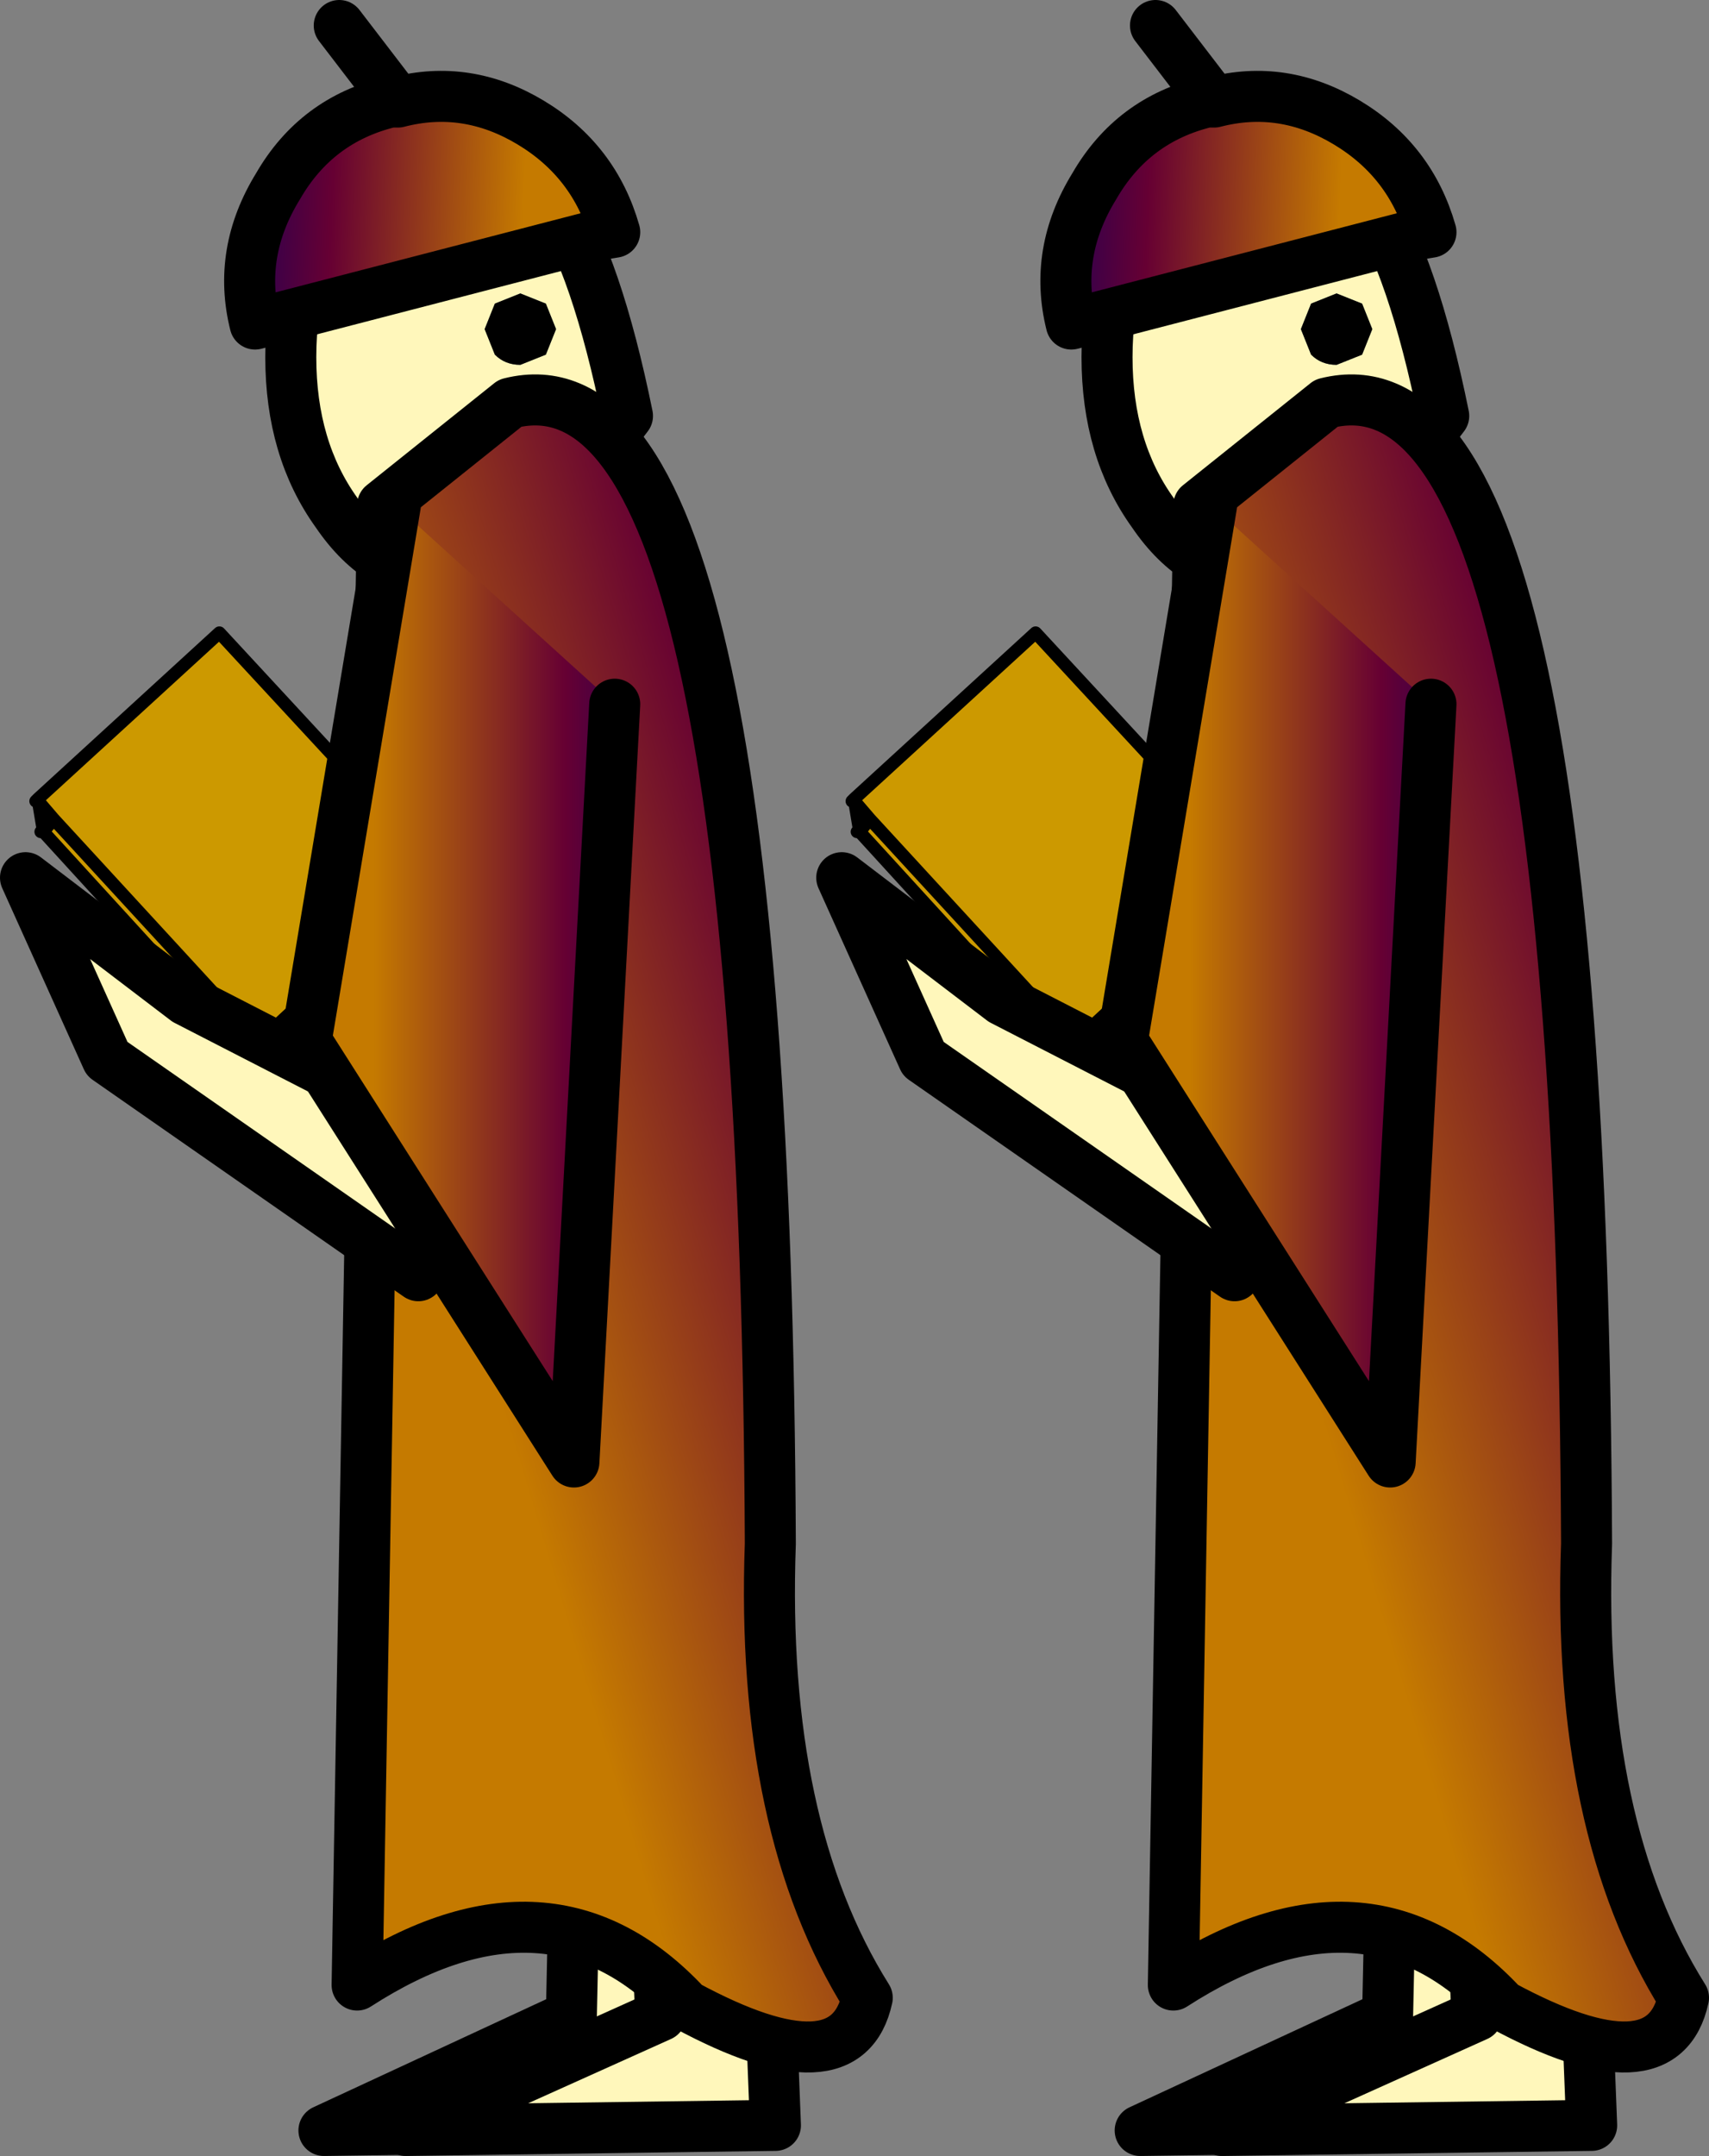
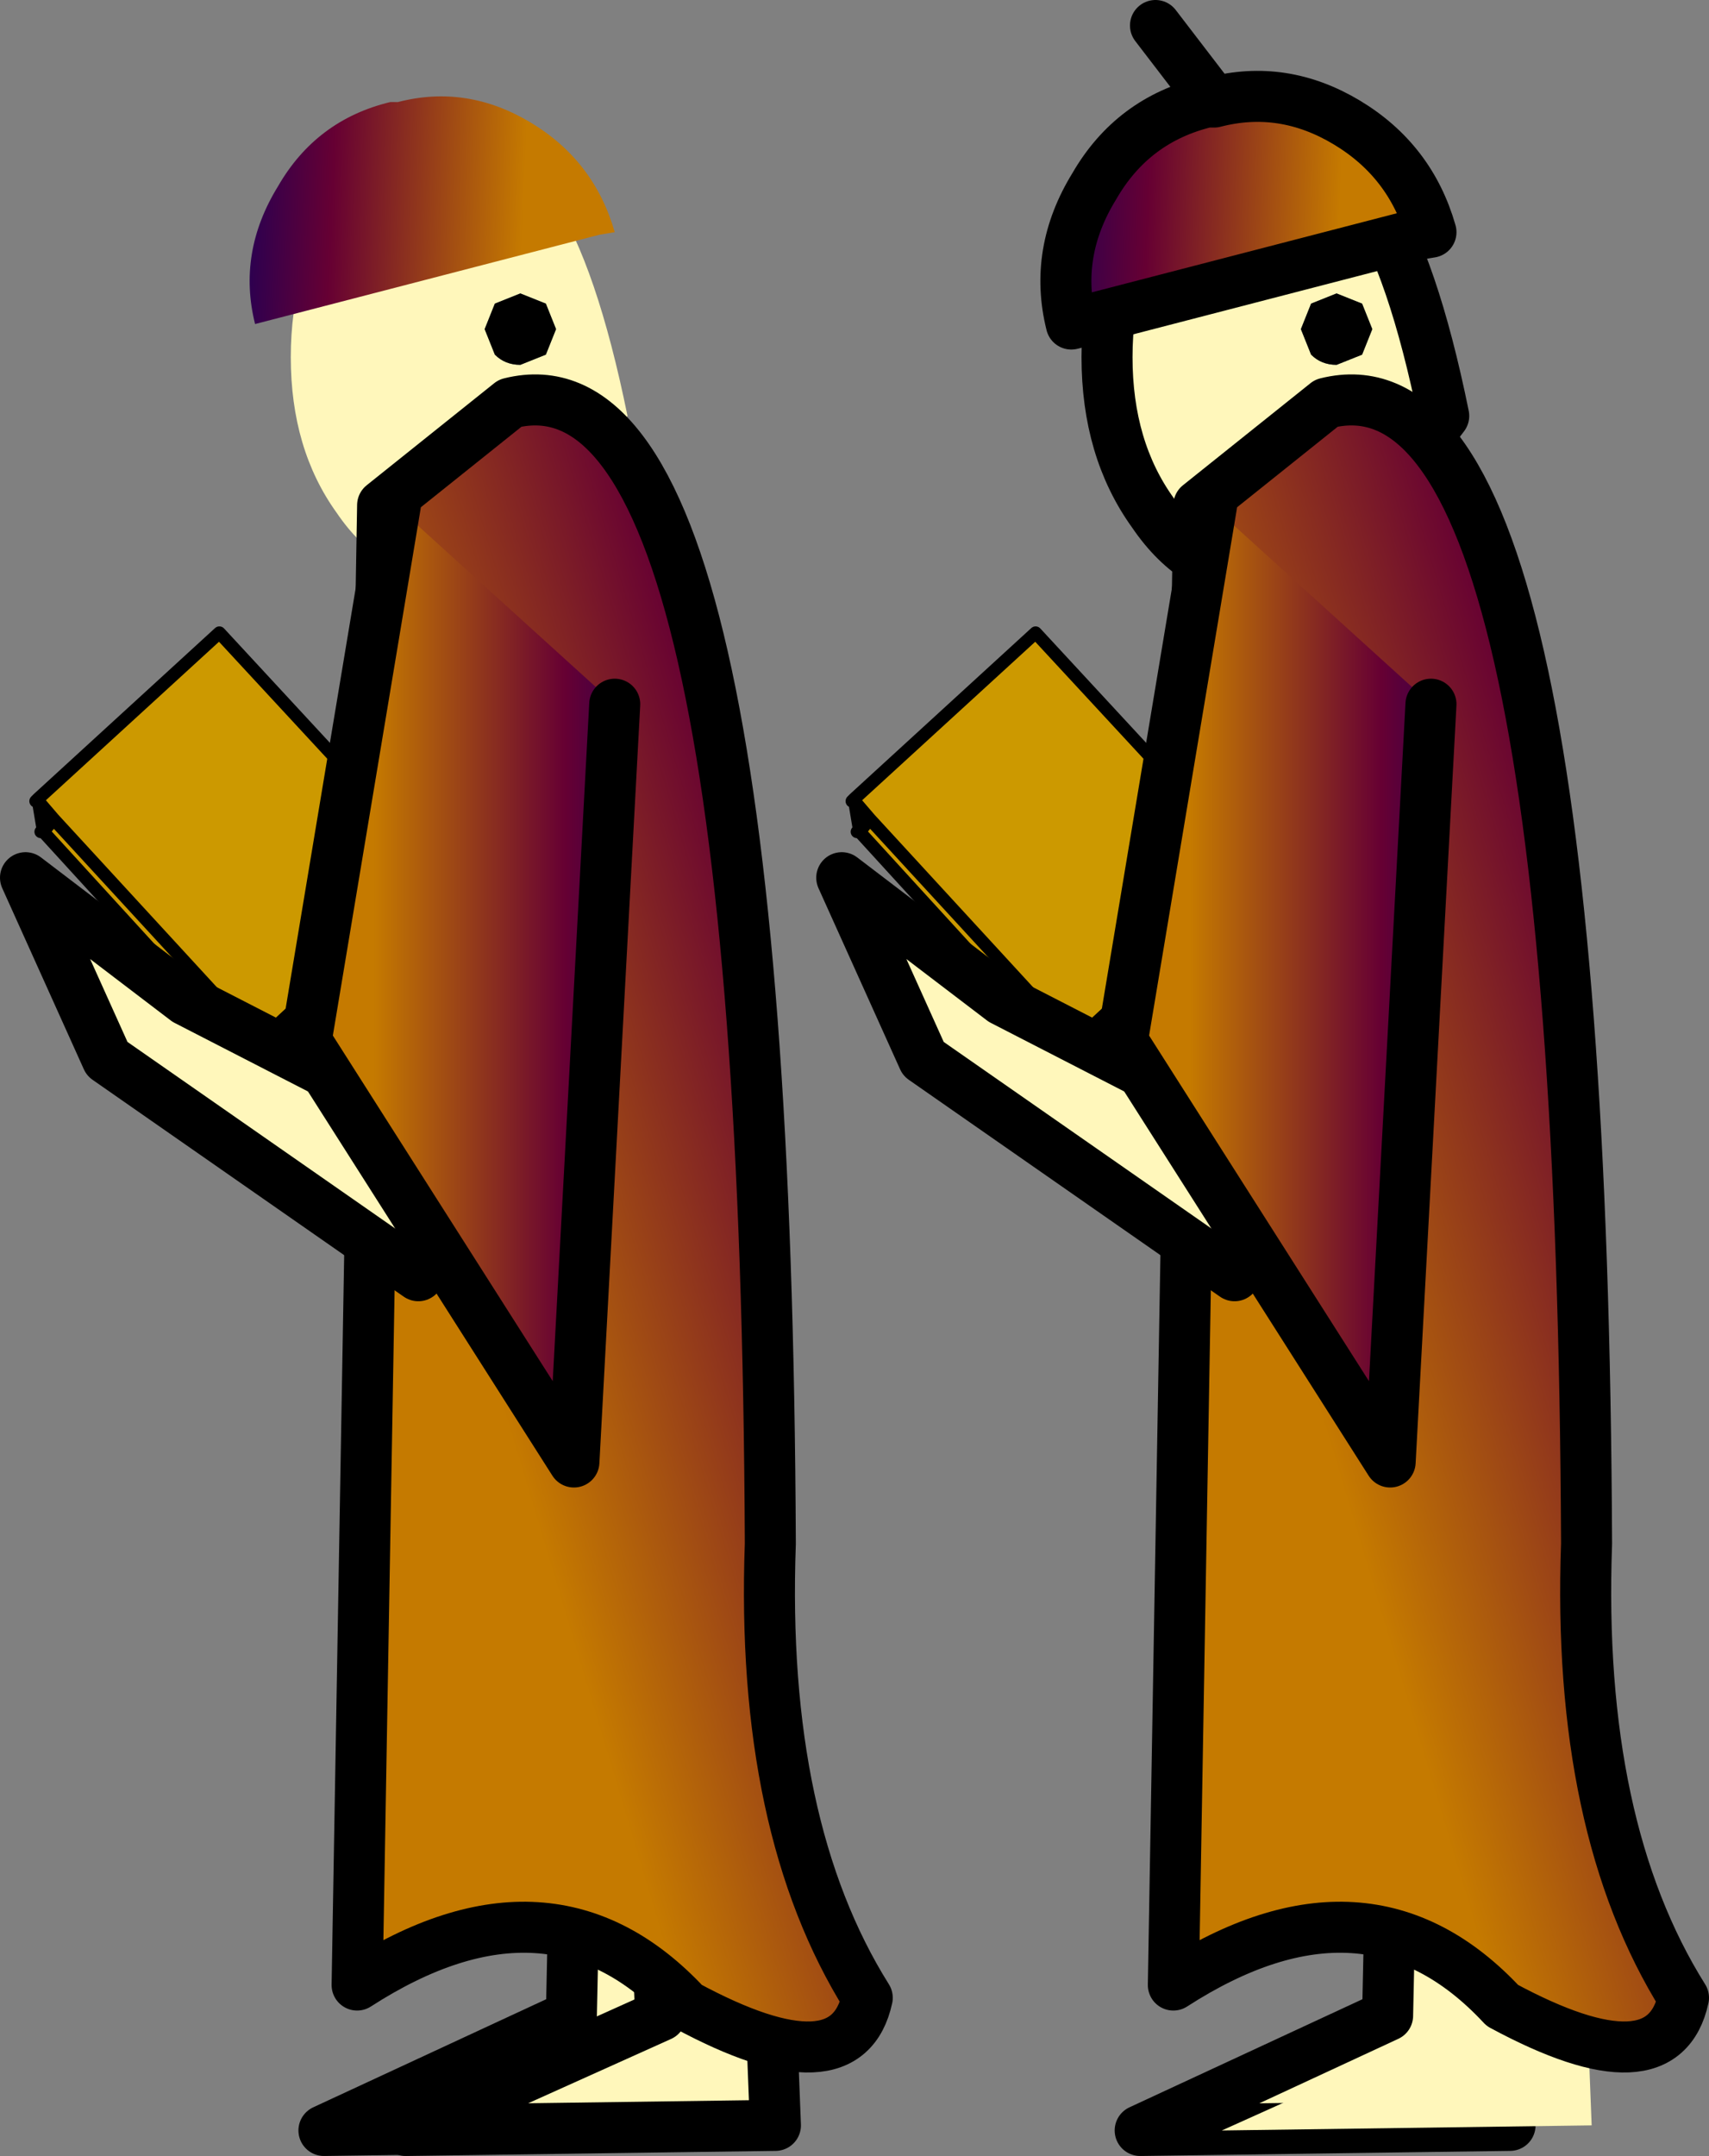
<svg xmlns="http://www.w3.org/2000/svg" height="42.25px" width="33.5px">
  <rect width="100%" height="100%" fill="#808080" stroke="none" />
  <g transform="matrix(1.0, 0.0, 0.0, 1.0, 42.2, 22.4)">
    <path d="M-28.85 12.85 L-28.6 19.25 -35.85 19.35 -31.0 17.1 -30.95 14.75 -28.85 12.85" fill="#fff7bb" fill-rule="evenodd" stroke="none" />
    <path d="M-28.85 12.85 L-30.95 14.75 -31.0 17.1 -35.85 19.35 -28.6 19.25 -28.85 12.85 Z" fill="none" stroke="#000000" stroke-linecap="round" stroke-linejoin="round" stroke-width="1.0" />
    <path d="M-27.25 12.85 L-27.0 19.25 -34.25 19.35 -29.25 17.1 -29.35 14.75 -27.25 12.85" fill="#fff7bb" fill-rule="evenodd" stroke="none" />
    <path d="M-27.25 12.85 L-29.35 14.75 -29.25 17.1 -34.25 19.35 -27.0 19.25 -27.25 12.85 Z" fill="none" stroke="#000000" stroke-linecap="round" stroke-linejoin="round" stroke-width="1.0" />
    <path d="M-31.5 -16.45 L-32.0 -16.65 -32.5 -16.45 -32.7 -15.95 -32.5 -15.45 Q-32.3 -15.25 -32.0 -15.25 L-31.5 -15.45 -31.3 -15.95 -31.5 -16.45 M-31.35 -18.5 Q-30.5 -17.2 -29.9 -14.25 L-31.35 -12.35 Q-32.25 -11.1 -33.5 -11.1 -34.75 -11.1 -35.6 -12.35 -36.5 -13.6 -36.5 -15.4 -36.5 -17.2 -35.6 -18.5 -34.75 -19.75 -33.5 -19.75 -32.25 -19.75 -31.35 -18.5" fill="#fff7bb" fill-rule="evenodd" stroke="none" />
    <path d="M-31.5 -16.45 L-31.3 -15.95 -31.5 -15.45 -32.0 -15.25 Q-32.3 -15.25 -32.5 -15.45 L-32.7 -15.95 -32.5 -16.45 -32.0 -16.65 -31.5 -16.45" fill="#000000" fill-rule="evenodd" stroke="none" />
-     <path d="M-31.35 -18.5 Q-32.25 -19.75 -33.5 -19.75 -34.75 -19.75 -35.6 -18.5 -36.5 -17.2 -36.5 -15.4 -36.5 -13.6 -35.6 -12.35 -34.75 -11.1 -33.5 -11.1 -32.25 -11.1 -31.35 -12.35 L-29.9 -14.25 Q-30.5 -17.2 -31.35 -18.5 Z" fill="none" stroke="#000000" stroke-linecap="round" stroke-linejoin="round" stroke-width="1.0" />
    <path d="M-34.4 -20.4 Q-33.05 -20.75 -31.8 -20.0 -30.55 -19.25 -30.15 -17.85 L-30.45 -17.8 -37.2 -16.05 Q-37.55 -17.45 -36.75 -18.75 -36.0 -20.05 -34.55 -20.4 L-34.4 -20.4" fill="url(#gradient0)" fill-rule="evenodd" stroke="none" />
-     <path d="M-34.4 -20.4 L-35.55 -21.9 M-34.4 -20.4 L-34.55 -20.4 Q-36.0 -20.05 -36.75 -18.75 -37.55 -17.45 -37.2 -16.05 L-30.45 -17.8 -30.15 -17.85 Q-30.55 -19.25 -31.8 -20.0 -33.05 -20.75 -34.4 -20.4 Z" fill="none" stroke="#000000" stroke-linecap="round" stroke-linejoin="round" stroke-width="1.0" />
    <path d="M-32.2 -14.5 Q-27.2 -15.75 -27.1 7.85 -27.3 13.4 -25.2 16.75 -25.6 18.6 -28.75 16.9 -31.4 14.05 -35.2 16.5 L-34.7 -12.5 -32.2 -14.5" fill="url(#gradient1)" fill-rule="evenodd" stroke="none" />
    <path d="M-32.2 -14.5 Q-27.2 -15.75 -27.1 7.85 -27.3 13.4 -25.2 16.75 -25.6 18.6 -28.75 16.9 -31.4 14.05 -35.2 16.5 L-34.7 -12.5 -32.2 -14.5 Z" fill="none" stroke="#000000" stroke-linecap="round" stroke-linejoin="round" stroke-width="1.0" />
    <path d="M-41.45 -6.7 L-41.5 -6.7 -41.45 -6.75 -41.45 -6.7 -41.45 -6.75 -37.9 -10.0 -33.55 -5.3 -33.8 -5.05 -37.05 -2.05 -37.15 -2.0 -41.15 -6.35 -37.15 -2.0 -37.05 -2.05 -37.1 -1.45 -41.35 -6.1 -41.4 -6.1 -41.35 -6.1 -41.15 -6.35 -41.45 -6.7" fill="#cc9900" fill-rule="evenodd" stroke="none" />
-     <path d="M-33.8 -5.05 L-33.45 -4.7 -37.05 -1.4 -37.1 -1.45 -37.05 -2.05 -33.8 -5.05" fill="#ffffff" fill-rule="evenodd" stroke="none" />
    <path d="M-41.45 -6.75 L-41.5 -6.7 -41.45 -6.7 -41.45 -6.75 -37.9 -10.0 -33.55 -5.3 -33.8 -5.05 -33.45 -4.7 -37.05 -1.4 -37.1 -1.45 -41.35 -6.1 -41.4 -6.1 -41.35 -6.1 -41.45 -6.7 -41.15 -6.35 -37.15 -2.0 -37.05 -2.05 -33.8 -5.05 M-41.35 -6.1 L-41.15 -6.35 M-37.05 -2.05 L-37.1 -1.45" fill="none" stroke="#000000" stroke-linecap="round" stroke-linejoin="round" stroke-width="0.25" />
    <path d="M-38.55 -2.8 L-33.2 -0.05 -34.0 2.6 -40.1 -1.65 -41.7 -5.2 -38.55 -2.8" fill="#fff7bb" fill-rule="evenodd" stroke="none" />
    <path d="M-38.55 -2.8 L-33.2 -0.05 -34.0 2.6 -40.1 -1.65 -41.7 -5.2 -38.55 -2.8 Z" fill="none" stroke="#000000" stroke-linecap="round" stroke-linejoin="round" stroke-width="1.0" />
    <path d="M-30.15 -8.6 L-30.95 6.25 -36.2 -2.0 -34.45 -12.5 -30.15 -8.6" fill="url(#gradient2)" fill-rule="evenodd" stroke="none" />
    <path d="M-30.15 -8.6 L-30.95 6.25 -36.2 -2.0 -34.45 -12.5" fill="none" stroke="#000000" stroke-linecap="round" stroke-linejoin="round" stroke-width="1.0" />
    <path d="M-12.85 12.85 L-12.6 19.25 -19.85 19.35 -15.0 17.1 -14.95 14.75 -12.85 12.85" fill="#fff7bb" fill-rule="evenodd" stroke="none" />
    <path d="M-12.85 12.85 L-14.95 14.75 -15.0 17.1 -19.85 19.35 -12.6 19.25 -12.85 12.85 Z" fill="none" stroke="#000000" stroke-linecap="round" stroke-linejoin="round" stroke-width="1.0" />
    <path d="M-11.25 12.85 L-11.0 19.25 -18.25 19.35 -13.25 17.1 -13.35 14.75 -11.25 12.85" fill="#fff7bb" fill-rule="evenodd" stroke="none" />
-     <path d="M-11.25 12.85 L-13.35 14.75 -13.25 17.1 -18.25 19.35 -11.0 19.25 -11.25 12.85 Z" fill="none" stroke="#000000" stroke-linecap="round" stroke-linejoin="round" stroke-width="1.0" />
    <path d="M-20.5 -15.4 Q-20.5 -17.2 -19.6 -18.5 -18.75 -19.75 -17.5 -19.75 -16.25 -19.75 -15.35 -18.5 -14.5 -17.2 -13.9 -14.25 L-15.35 -12.35 Q-16.25 -11.1 -17.5 -11.1 -18.75 -11.1 -19.6 -12.35 -20.5 -13.6 -20.5 -15.4 M-15.3 -15.95 L-15.5 -16.45 -16.0 -16.65 -16.5 -16.45 -16.7 -15.95 -16.5 -15.45 Q-16.3 -15.25 -16.0 -15.25 L-15.5 -15.45 -15.3 -15.95" fill="#fff7bb" fill-rule="evenodd" stroke="none" />
    <path d="M-15.3 -15.95 L-15.5 -15.45 -16.0 -15.25 Q-16.3 -15.25 -16.5 -15.45 L-16.7 -15.95 -16.5 -16.45 -16.0 -16.65 -15.5 -16.45 -15.3 -15.95" fill="#000000" fill-rule="evenodd" stroke="none" />
    <path d="M-20.5 -15.4 Q-20.5 -13.6 -19.6 -12.35 -18.75 -11.1 -17.5 -11.1 -16.25 -11.1 -15.35 -12.35 L-13.9 -14.25 Q-14.5 -17.2 -15.35 -18.5 -16.25 -19.75 -17.5 -19.75 -18.75 -19.75 -19.6 -18.5 -20.5 -17.2 -20.5 -15.4 Z" fill="none" stroke="#000000" stroke-linecap="round" stroke-linejoin="round" stroke-width="1.0" />
    <path d="M-18.4 -20.4 Q-17.05 -20.75 -15.8 -20.0 -14.55 -19.25 -14.15 -17.85 L-14.45 -17.8 -21.2 -16.05 Q-21.55 -17.45 -20.75 -18.75 -20.0 -20.05 -18.55 -20.4 L-18.4 -20.4" fill="url(#gradient3)" fill-rule="evenodd" stroke="none" />
    <path d="M-18.4 -20.4 L-18.55 -20.4 Q-20.0 -20.05 -20.75 -18.75 -21.55 -17.45 -21.2 -16.05 L-14.45 -17.8 -14.15 -17.85 Q-14.55 -19.25 -15.8 -20.0 -17.05 -20.75 -18.4 -20.4 L-19.55 -21.9" fill="none" stroke="#000000" stroke-linecap="round" stroke-linejoin="round" stroke-width="1.0" />
    <path d="M-16.2 -14.5 Q-11.2 -15.75 -11.1 7.85 -11.3 13.4 -9.2 16.75 -9.6 18.6 -12.75 16.9 -15.4 14.05 -19.2 16.5 L-18.7 -12.5 -16.2 -14.5" fill="url(#gradient4)" fill-rule="evenodd" stroke="none" />
    <path d="M-16.2 -14.5 Q-11.2 -15.75 -11.1 7.85 -11.3 13.4 -9.2 16.75 -9.6 18.6 -12.75 16.9 -15.4 14.05 -19.2 16.5 L-18.7 -12.5 -16.2 -14.5 Z" fill="none" stroke="#000000" stroke-linecap="round" stroke-linejoin="round" stroke-width="1.0" />
    <path d="M-25.45 -6.7 L-25.5 -6.7 -25.45 -6.75 -21.9 -10.0 -17.55 -5.3 -17.8 -5.05 -21.05 -2.05 -21.1 -1.45 -25.35 -6.1 -25.4 -6.1 -25.35 -6.1 -25.15 -6.35 -25.45 -6.7 -25.45 -6.75 -25.45 -6.7 M-21.05 -2.05 L-21.15 -2.0 -25.15 -6.35 -21.15 -2.0 -21.05 -2.05" fill="#cc9900" fill-rule="evenodd" stroke="none" />
    <path d="M-17.8 -5.05 L-17.45 -4.7 -21.05 -1.4 -21.1 -1.45 -21.05 -2.05 -17.8 -5.05" fill="#ffffff" fill-rule="evenodd" stroke="none" />
    <path d="M-25.45 -6.7 L-25.5 -6.7 -25.45 -6.75 -21.9 -10.0 -17.55 -5.3 -17.8 -5.05 -17.45 -4.7 -21.05 -1.4 -21.1 -1.45 -25.35 -6.1 -25.4 -6.1 -25.35 -6.1 -25.45 -6.7 -25.45 -6.75 M-25.45 -6.7 L-25.15 -6.35 -21.15 -2.0 -21.05 -2.05 -17.8 -5.05 M-21.05 -2.05 L-21.1 -1.45 M-25.35 -6.1 L-25.15 -6.35" fill="none" stroke="#000000" stroke-linecap="round" stroke-linejoin="round" stroke-width="0.25" />
    <path d="M-25.7 -5.2 L-22.55 -2.8 -17.2 -0.05 -18.0 2.6 -24.1 -1.65 -25.7 -5.2" fill="#fff7bb" fill-rule="evenodd" stroke="none" />
    <path d="M-25.7 -5.2 L-22.55 -2.8 -17.2 -0.05 -18.0 2.6 -24.1 -1.65 -25.7 -5.2 Z" fill="none" stroke="#000000" stroke-linecap="round" stroke-linejoin="round" stroke-width="1.0" />
    <path d="M-14.15 -8.6 L-14.95 6.25 -20.2 -2.0 -18.45 -12.5 -14.15 -8.6" fill="url(#gradient5)" fill-rule="evenodd" stroke="none" />
    <path d="M-14.15 -8.6 L-14.95 6.25 -20.2 -2.0 -18.45 -12.5" fill="none" stroke="#000000" stroke-linecap="round" stroke-linejoin="round" stroke-width="1.0" />
  </g>
  <defs>
    <linearGradient gradientTransform="matrix(-0.004, -2.0E-4, -9.0E-4, 0.021, -37.2, 27.9)" gradientUnits="userSpaceOnUse" id="gradient0" spreadMethod="pad" x1="-819.2" x2="819.2">
      <stop offset="0.0" stop-color="#c57a00" />
      <stop offset="0.573" stop-color="#660033" />
      <stop offset="1.0" stop-color="#000066" />
    </linearGradient>
    <linearGradient gradientTransform="matrix(0.008, -0.002, 0.006, 0.02, -26.1, 2.55)" gradientUnits="userSpaceOnUse" id="gradient1" spreadMethod="pad" x1="-819.2" x2="819.2">
      <stop offset="0.0" stop-color="#c57a00" />
      <stop offset="0.573" stop-color="#660033" />
      <stop offset="1.0" stop-color="#000066" />
    </linearGradient>
    <linearGradient gradientTransform="matrix(0.004, 0.0, 0.0, 0.009, -31.6, -3.4)" gradientUnits="userSpaceOnUse" id="gradient2" spreadMethod="pad" x1="-819.2" x2="819.2">
      <stop offset="0.0" stop-color="#c57a00" />
      <stop offset="0.573" stop-color="#660033" />
      <stop offset="1.0" stop-color="#000066" />
    </linearGradient>
    <linearGradient gradientTransform="matrix(-0.004, -2.0E-4, -9.0E-4, 0.021, -21.2, 27.9)" gradientUnits="userSpaceOnUse" id="gradient3" spreadMethod="pad" x1="-819.2" x2="819.2">
      <stop offset="0.0" stop-color="#c57a00" />
      <stop offset="0.573" stop-color="#660033" />
      <stop offset="1.0" stop-color="#000066" />
    </linearGradient>
    <linearGradient gradientTransform="matrix(0.008, -0.002, 0.006, 0.02, -10.1, 2.55)" gradientUnits="userSpaceOnUse" id="gradient4" spreadMethod="pad" x1="-819.2" x2="819.2">
      <stop offset="0.0" stop-color="#c57a00" />
      <stop offset="0.573" stop-color="#660033" />
      <stop offset="1.0" stop-color="#000066" />
    </linearGradient>
    <linearGradient gradientTransform="matrix(0.004, 0.0, 0.0, 0.009, -15.6, -3.4)" gradientUnits="userSpaceOnUse" id="gradient5" spreadMethod="pad" x1="-819.2" x2="819.2">
      <stop offset="0.0" stop-color="#c57a00" />
      <stop offset="0.573" stop-color="#660033" />
      <stop offset="1.0" stop-color="#000066" />
    </linearGradient>
  </defs>
</svg>